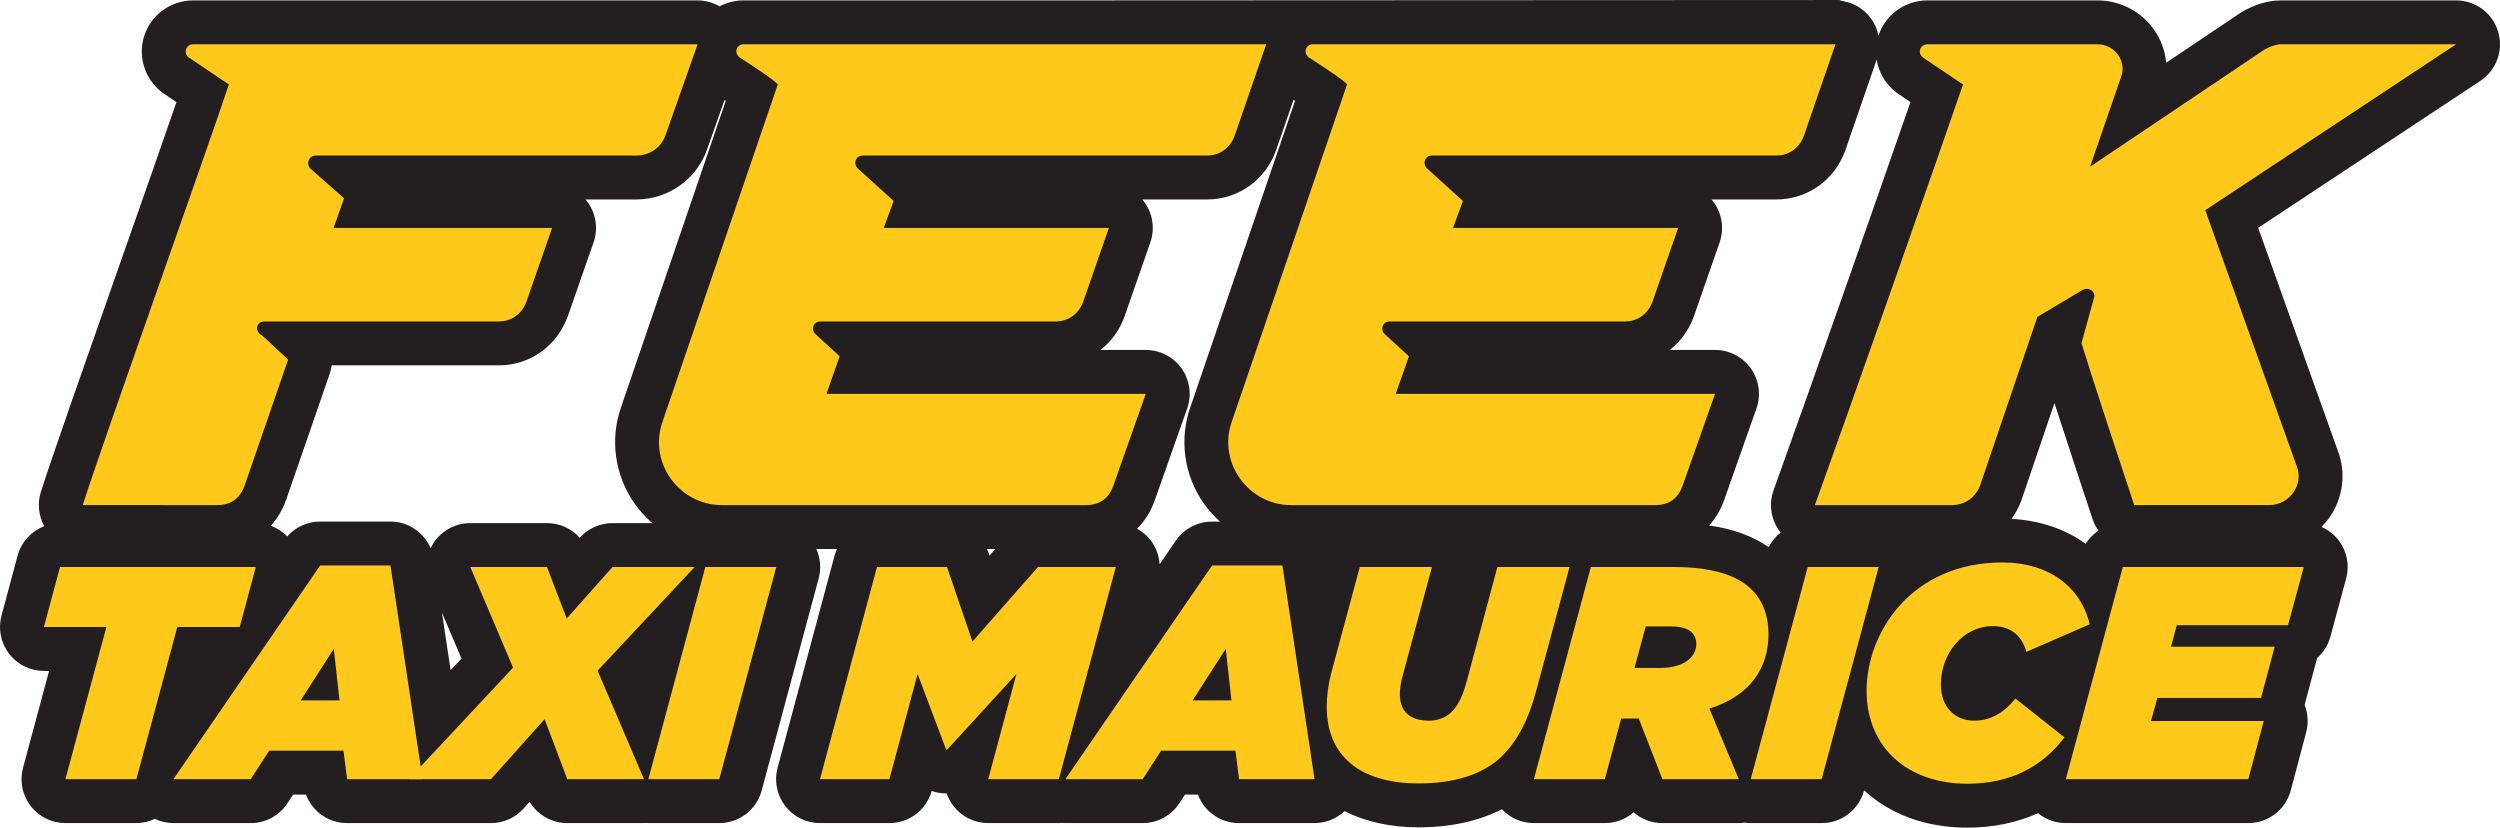
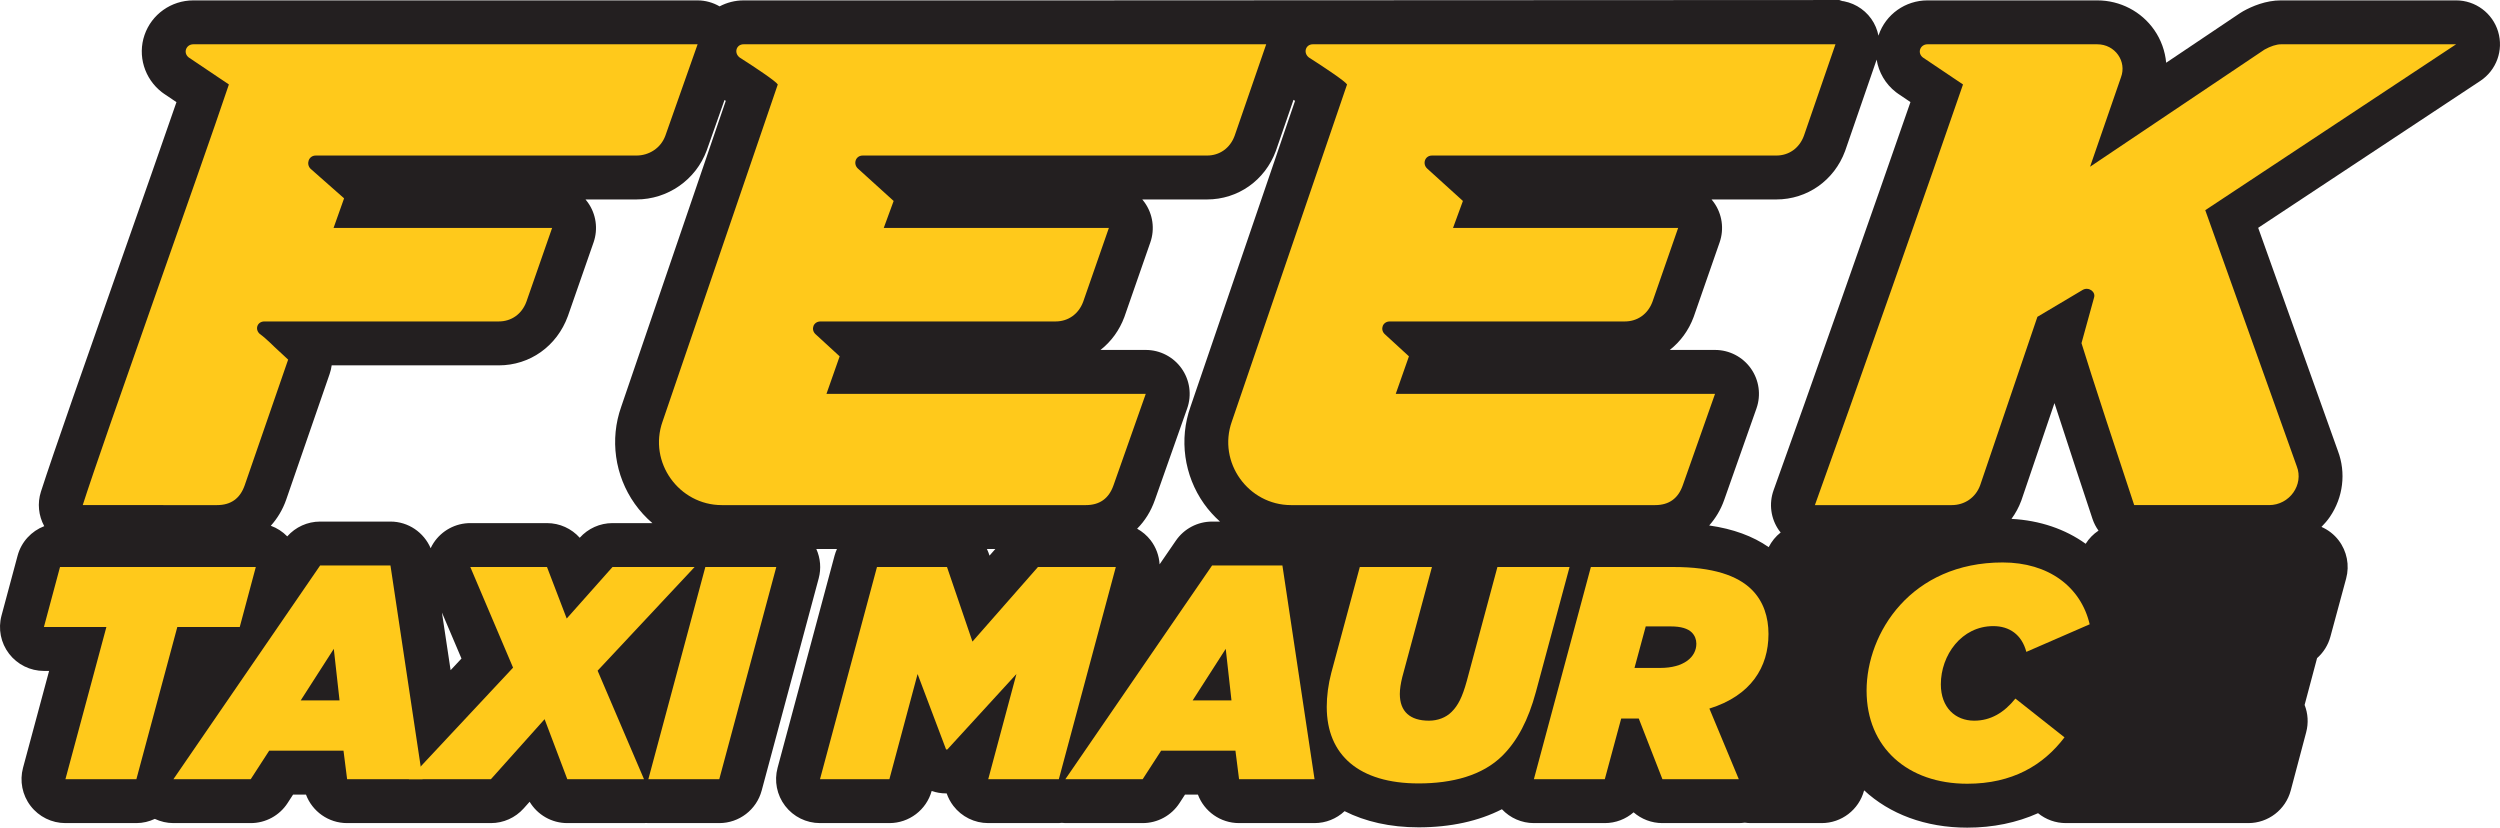
<svg xmlns="http://www.w3.org/2000/svg" id="Layer_2" data-name="Layer 2" viewBox="0 0 5516.85 1826.41">
  <defs>
    <style>
      .cls-1 {
        fill: #ffc91b;
      }

      .cls-2 {
        fill: #231f20;
      }
    </style>
  </defs>
  <g id="Layer_1-2" data-name="Layer 1">
    <g>
      <path class="cls-2" d="m5512.73,69.82c-12.32-40.95-50.02-68.99-92.78-68.99h-386.47c-33.43,0-63.79,12.99-83.35,23.88-2.37,1.31-4.67,2.72-6.91,4.23l-163.05,109.49c-2.3-25.49-11.12-50.36-26.12-72.05-28.42-41.04-75.48-65.54-125.86-65.54h-374.72c-48.79,0-92.1,30.75-107.78,76.53-.17.48-.22.98-.38,1.47-2.64-13.26-7.9-26.02-15.96-37.34-16.57-23.25-42.48-37.75-70.66-40.15,2.16-.44,4.34-.74,6.46-1.32l-1734.95.83h-689.37c-18.94,0-36.96,4.8-52.91,13.2-14.56-8.44-31.19-13.2-48.5-13.2H426.61c-48.75,0-92.03,30.73-107.7,76.45-15.61,45.55-.27,96.2,38.17,126.06,1.74,1.35,3.53,2.65,5.37,3.88l26.96,18.13c-31.15,90.36-76.08,218.11-123,351.57-73.76,209.82-150.05,426.77-176.1,508.12-8.15,25.44-5.34,52.89,7.3,76-28.21,10.91-50.56,34.54-58.76,65.08L3.31,1358.55c-7.81,29.1-1.64,60.18,16.7,84.08,18.34,23.91,46.76,37.93,76.89,37.93h11.45l-57.52,213.72c-7.83,29.11-1.68,60.2,16.67,84.13,18.33,23.93,46.76,37.95,76.9,37.95h156.59c14.46,0,28.19-3.46,40.69-9.28,12.64,5.92,26.56,9.28,41.02,9.28h170.63c32.86,0,63.48-16.66,81.34-44.25l12.08-18.67h28.47c13.88,37.11,49.6,62.92,90.76,62.92h317.35c27.57,0,53.84-11.75,72.21-32.3l13.23-14.78c17.28,28.84,48.66,47.08,83.11,47.08h169.24c1.56,0,3.08-.21,4.63-.29,1.67.09,3.31.29,4.99.29h156.5c43.83,0,82.2-29.43,93.58-71.75l125.83-468.21c5.86-21.79,3.86-44.7-5.21-64.88h45.5c-2.1,4.67-3.9,9.53-5.26,14.6l-125.74,468.21c-7.82,29.1-1.65,60.18,16.69,84.1,18.33,23.91,46.75,37.93,76.89,37.93h153.13c43.53,0,81.67-29.02,93.33-70.88,10.04,3.5,20.76,5.37,31.8,5.37h1.32c3.36,9.82,8.32,19.15,14.8,27.6,18.34,23.9,46.75,37.91,76.88,37.91h155.81c2.21,0,4.33-.4,6.5-.54,2.62.21,5.22.54,7.88.54h170.63c32.86,0,63.47-16.66,81.33-44.24l12.1-18.68h28.47c13.88,37.11,49.61,62.92,90.76,62.92h166.56c24.8,0,48.49-9.51,66.37-26.33,45.33,22.97,100.33,35.69,163.27,35.69,70.76,0,132.8-13.82,183.89-39.94,18.21,19.37,43.67,30.58,70.54,30.58h156.51c24,0,46.37-8.82,63.56-23.76,17.27,15,39.69,23.76,63.57,23.76h168.55c4.47,0,8.89-.38,13.26-.98,4.32.59,8.67.98,13.09.98h156.5c43.83,0,82.2-29.43,93.58-71.75l.14-.54c56.14,52,134.89,82.34,227.53,82.34,56.95,0,109.37-10.91,156.29-31.92,17.13,14,38.73,21.87,61.31,21.87h402.71c43.95,0,82.4-29.58,93.65-72.07l34.05-128.43c5.36-20.17,3.99-41.27-3.47-60.26l27.49-103.27c13.89-12.25,24.33-28.52,29.43-47.34l34.75-128.43c7.88-29.13,1.75-60.24-16.59-84.2-10.03-13.11-23.15-23.12-37.87-29.61,6.74-6.86,13.11-14.13,18.63-22.23,29.34-43.05,35.88-97.22,17.68-145.29l-175.97-492.47,490.17-324.2c35.67-23.59,51.64-67.77,39.32-108.72ZM994.37,1478.9l-19.11-127.15,43.11,101.48-24,25.67Zm376.44-581.15c-25.37,71.53-14.24,151.43,29.78,213.76,11.32,16.02,24.48,30.33,39.02,42.84h-88c-27.61,0-53.89,11.78-72.27,32.35-18.03-20.19-44.14-32.35-72.28-32.35h-169.24c-32.51,0-62.87,16.32-80.81,43.43-2.55,3.85-4.72,7.88-6.67,11.99-14.97-34.85-49.23-58.8-88.7-58.8h-155.2c-27.93,0-54.29,12.04-72.55,32.68-10.24-10.52-22.67-18.48-36.3-23.44,14.35-15.99,26.08-35.09,33.93-57.52l95.9-277.45c2.15-6.25,3.65-12.61,4.49-19h368.78c68.5,0,128.14-42.09,152.44-108.61l56.71-162.73c10.32-29.63,5.67-62.42-12.51-88.01-1.66-2.34-3.42-4.6-5.27-6.76h112.23c68.98,0,131.18-42.99,155.26-108.26l39.23-111.21c.92.6,1.92,1.25,2.82,1.83l-230.81,675.26Zm812.78,328.37l-2.1-6.17c-1-2.94-2.39-5.65-3.65-8.44h18.58l-12.83,14.6Zm443.47-328.37c-25.37,71.53-14.24,151.43,29.78,213.76,10.34,14.63,22.3,27.74,35.36,39.47h-17.47c-31.93,0-61.81,15.73-79.88,42.06l-35.9,52.3c-1.17-19.03-7.84-37.55-19.73-53.05-8.18-10.66-18.43-19.23-29.88-25.59,17.02-16.96,30.44-38.3,39.24-63.43l71.22-201.92c10.46-29.65,5.88-62.53-12.28-88.2-18.17-25.66-47.65-40.93-79.1-40.93h-99.87c23.33-18.28,41.78-43.22,52.74-72.97.21-.55,57.23-164.39,57.23-164.39,10.31-29.63,5.63-62.41-12.53-87.98-1.66-2.34-3.42-4.59-5.27-6.74h142.79c68.33,0,127.97-41.99,151.94-106.96.13-.34,20.28-58.73,38.98-112.93,1.13.74,2.35,1.53,3.45,2.24l-230.81,675.26Zm1286.83,183.96c-10.72,29.69-6.31,62.75,11.83,88.59,1.17,1.66,2.5,3.15,3.76,4.72-10.98,8.6-19.95,19.65-26.43,32.35-35.09-24.28-78.44-40.29-131.31-47.8,13.98-15.75,25.43-34.43,33.09-56.31l71.22-201.92c10.46-29.65,5.88-62.53-12.28-88.2-18.17-25.66-47.65-40.93-79.1-40.93h-99.87c23.33-18.28,41.78-43.2,52.74-72.95.21-.56,57.23-164.41,57.23-164.41,10.31-29.63,5.63-62.41-12.54-87.98-1.66-2.34-3.41-4.59-5.26-6.74h142.79c68.35,0,127.99-41.99,151.94-106.99.22-.59,61.91-179.37,69.56-201.55,4.52,27.73,19.21,53.62,42.6,71.77,1.74,1.34,3.51,2.64,5.34,3.86l26.71,17.97c-75.96,219.04-227.64,650.54-302.03,856.51Zm688.65,118.28c-44.86-32.27-100.92-51.64-163.71-54.98,8.88-12.18,16.28-25.69,21.73-40.47.28-.77,73.11-215.03,73.11-215.03,29.45,91.01,67.72,206.96,84.01,255.78,3.12,9.35,7.66,17.9,13.19,25.63-11.32,7.56-21.01,17.37-28.33,29.07Z" />
      <path class="cls-1" d="m182.58,1114.61c46.53-145.28,258.63-737.98,322.51-928.23l-88.57-59.56c-13.12-10.19-5.88-29.09,10.1-29.09h1112.8l-71.22,201.91c-10.19,27.62-36.34,43.6-63.88,43.6h-707.51c-15.97,0-21.76,18.9-11.57,29.09l74.06,65.34-23.23,65.34h482.29l-56.71,162.73c-10.1,27.62-33.41,43.6-60.95,43.6h-517.16c-15.97,0-21.85,17.43-10.19,27.62,15.97,11.56,29.09,26.15,42.13,37.72l20.37,18.9-95.9,277.45c-10.19,29.09-30.47,43.59-61.03,43.59H182.58Z" />
      <path class="cls-1" d="m1462.14,930.14l254.22-743.76c-4.41-7.25-47.9-36.34-84.25-59.56-13.13-10.19-7.25-29.09,8.71-29.09h1153.37l-69.66,201.91c-10.19,27.62-33.41,43.6-61.03,43.6h-759.73c-15.97,0-21.84,18.9-10.19,29.09l78.47,71.13-21.84,59.56h496.79l-56.63,162.73c-10.18,27.62-33.41,43.6-61.03,43.6h-518.54c-15.97,0-21.85,17.43-11.66,27.62l53.78,49.37-29.09,82.79h704.58l-71.22,201.92c-10.19,29.09-30.48,43.59-61.04,43.59h-803.32c-94.35,0-162.63-94.44-130.7-184.47Z" />
      <path class="cls-1" d="m2718.38,930.14l254.22-743.76c-4.41-7.25-47.9-36.34-84.25-59.56-13.13-10.19-7.25-29.09,8.71-29.09h1153.37l-69.66,201.91c-10.18,27.62-33.41,43.6-61.03,43.6h-759.73c-15.96,0-21.84,18.9-10.19,29.09l78.47,71.13-21.84,59.56h496.79l-56.62,162.73c-10.19,27.62-33.41,43.6-61.04,43.6h-518.54c-15.97,0-21.85,17.43-11.66,27.62l53.79,49.37-29.1,82.79h704.58l-71.22,201.92c-10.19,29.09-30.47,43.59-61.04,43.59h-803.32c-94.35,0-162.63-94.44-130.7-184.47Z" />
      <path class="cls-1" d="m4005.02,1114.61c81.31-225.12,262.94-742.29,326.82-928.23l-88.57-59.56c-13.13-10.19-5.78-29.09,10.19-29.09h374.72c39.29,0,65.44,37.8,52.33,72.69l-68.28,197.5,385-258.54c13.04-7.25,26.15-11.65,36.25-11.65h386.47l-553.51,366.09,201.91,565.08c15.97,40.66-15.96,85.71-61.02,85.71h-297.73c-27.62-82.78-97.37-294.88-116.28-357.38l27.62-100.22c4.41-13.04-11.57-24.69-24.69-17.44l-100.23,59.57-126.38,371.88c-10.18,27.62-34.88,43.59-62.5,43.59h-302.13Z" />
      <polygon class="cls-1" points="234.77 1383.66 96.9 1383.66 132.43 1251.24 564.5 1251.24 529.06 1383.66 391.28 1383.66 300.98 1719.46 144.39 1719.46 234.77 1383.66" />
      <path class="cls-1" d="m706.46,1247.86h155.2l70.89,471.59h-166.56l-7.97-62.92h-163.96l-40.73,62.92h-170.63l323.76-471.59Zm42.8,297.67l-12.65-113.7-72.96,113.7h85.61Z" />
      <polygon class="cls-1" points="1132.2 1473.34 1037.83 1251.24 1207.08 1251.24 1250.58 1364.94 1351.63 1251.24 1532.83 1251.24 1318.78 1480.02 1421.13 1719.46 1251.88 1719.46 1201.79 1587.04 1083.33 1719.46 902.13 1719.46 1132.2 1473.34" />
      <polygon class="cls-1" points="1556.49 1251.24 1713.08 1251.24 1587.25 1719.46 1430.75 1719.46 1556.49 1251.24" />
      <polygon class="cls-1" points="1935.27 1251.24 2089.78 1251.24 2145.94 1415.8 2290.48 1251.24 2462.32 1251.24 2336.58 1719.46 2180.78 1719.46 2242.99 1487.39 2090.47 1653.94 2087.78 1653.94 2024.88 1487.39 1962.66 1719.46 1809.53 1719.46 1935.27 1251.24" />
      <path class="cls-1" d="m2674.73,1247.86h155.21l70.89,471.59h-166.56l-7.98-62.92h-163.95l-40.73,62.92h-170.63l323.76-471.59Zm42.8,297.67l-12.65-113.7-72.96,113.7h85.61Z" />
      <path class="cls-1" d="m2927.77,1560.27c0-24.09,3.38-50.18,10.06-75.57l62.91-233.46h159.2l-65.6,243.43c-3.29,13.43-5.28,26.17-5.28,36.83,0,38.82,22.7,58.84,64.21,58.84,19.33,0,37.44-6.68,50.09-19.41,14.13-14.04,23.49-32.06,33.46-68.2l67.59-251.49h159.2l-74.27,275.57c-16.73,62.22-40.82,107.72-73.57,140.48-44.11,44.11-111.01,61.53-185.28,61.53-131.71,0-202.69-62.92-202.69-168.55Z" />
      <path class="cls-1" d="m3510.63,1251.24h182.6c86.31,0,141.16,18.72,172.62,50.17,26.08,26.09,36.74,60.84,36.74,97.67,0,72.88-38.13,135.8-130.42,164.57l64.91,155.81h-168.55l-52.17-133.8h-38.82l-36.14,133.8h-156.51l125.74-468.21Zm153.21,222.71c52.18,0,79.56-24.09,79.56-53.47,0-9.36-3.38-18.11-10.06-24.79-8.66-8.66-24.08-13.34-46.1-13.34h-55.55l-24.79,91.6h56.93Z" />
-       <polygon class="cls-1" points="3989.16 1251.24 4145.75 1251.24 4019.92 1719.46 3863.42 1719.46 3989.16 1251.24" />
      <path class="cls-1" d="m4119.06,1524.12c0-127.73,98.36-282.93,300.36-282.93,100.95,0,172.54,53.55,191.95,136.48l-139.78,60.84c-10.05-38.13-37.44-56.85-72.88-56.85-70.28,0-115.77,64.22-115.77,128.43,0,51.47,32.15,80.25,73.57,80.25,36.14,0,65.6-17.33,90.99-48.79l108.32,85.61c-46.79,61.53-114.99,102.35-214.65,102.35-131.11,0-222.1-79.64-222.1-205.39Z" />
-       <polygon class="cls-1" points="4684.51 1251.24 5083.83 1251.24 5049.08 1379.67 4803.58 1379.67 4790.85 1427.16 5019.63 1427.16 4989.55 1540.16 4760.77 1540.16 4746.73 1591.03 4995.52 1591.03 4961.48 1719.46 4558.76 1719.46 4684.51 1251.24" />
    </g>
  </g>
</svg>